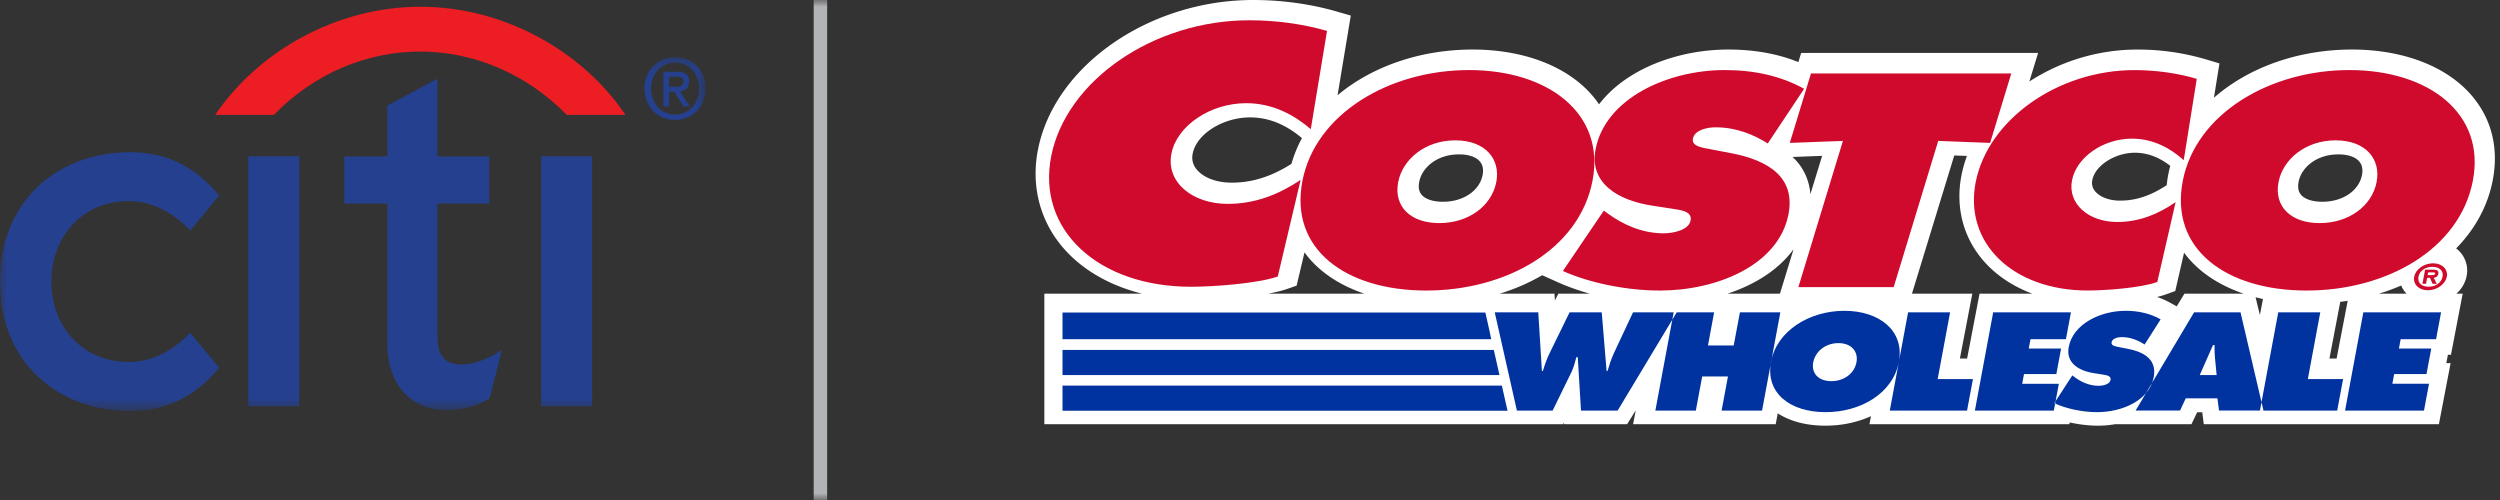
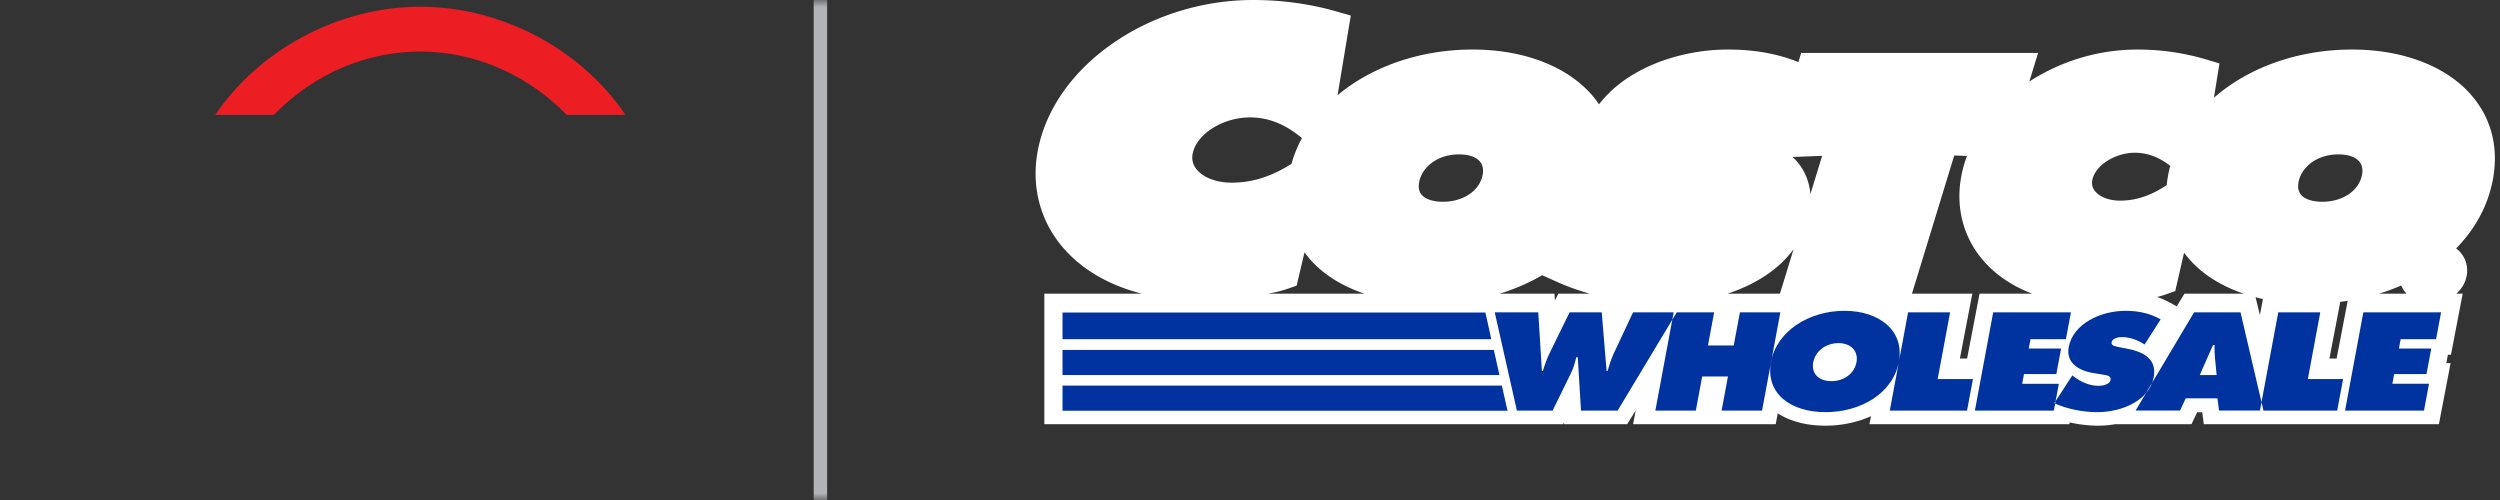
<svg xmlns="http://www.w3.org/2000/svg" xmlns:xlink="http://www.w3.org/1999/xlink" viewBox="0 0 185 37">
  <rect x="0" y="0" width="185" height="37" fill="#333333" stroke="none" />
  <title>costco / logo / full / pos / 1</title>
  <defs>
    <path id="a" d="M0 .229h52.23v26.185H0z" />
    <path id="c" d="M0 37h184.123V0H0z" />
  </defs>
  <g fill="none" fill-rule="evenodd">
    <path d="M182.977 7.155c-1.844-2.217-5.098-3.489-8.927-3.489-4.044 0-7.695 1.356-10.219 3.567.222-1.383.41-2.542.41-2.542l-1.095-.324a17.74 17.74 0 0 0-4.977-.7 14.73 14.73 0 0 0-7.997 2.365l.647-2.115h-17.533l-.205.677c-1.56-.624-3.275-.928-5.206-.928-3.605 0-7.515 1.385-9.545 4.055a7.796 7.796 0 0 0-.425-.566c-1.845-2.217-5.099-3.489-8.928-3.489-3.928 0-7.484 1.28-9.997 3.38l.978-5.894-1.112-.32C96.946.29 94.836 0 92.74 0c-7.683 0-14.677 4.842-15.92 11.027-.53 2.628.089 5.178 1.74 7.173 1.408 1.702 3.485 2.916 5.956 3.533h-7.234v9.656h38.396l.058-.118.009.118h4.666l.634-1.025-.195 1.025h10.552l.152-.801c.929.597 2.135.912 3.518.912 1.238 0 2.388-.253 3.38-.704l-.114.593h14.795l.025-.129c.687.153 1.408.24 2.097.24.418 0 .85-.036 1.28-.111h5.635s.403-.841.421-.881h.376l.114.881h17.399l.866-4.518h-.318l.119-.622h.226l.866-4.516h-.468c.39-.348.665-.805.763-1.318a2.048 2.048 0 0 0-.779-2.033c1.379-1.405 2.33-3.11 2.704-5.022.456-2.346-.056-4.49-1.482-6.205zm-9.937 4.27c.717 0 1.265.188 1.551.532.262.313.251.715.195.997-.226 1.163-1.432 1.977-2.934 1.977-.73 0-1.307-.19-1.584-.526-.193-.228-.251-.555-.17-.96.196-1.004 1.268-2.02 2.942-2.02zm-12.582 1.447a9.21 9.21 0 0 0-.12.827c-1.173.78-2.274 1.148-3.452 1.148-.794 0-1.483-.258-1.844-.69a.95.95 0 0 1-.21-.837c.21-1.076 1.68-2.017 3.149-2.017.915 0 1.775.315 2.618.97-.053.197-.1.394-.14.599zm1.19 8.861l-.572.939-.477-.266a5.852 5.852 0 0 0-.98-.431 5.86 5.86 0 0 0 .68-.198l.67-.241.653-2.839c.087.118.177.235.273.35.992 1.19 2.42 2.102 4.143 2.686h-4.389zm5.81.397l-.227 1.185-.318-1.318c.179.045.36.091.546.133zm-32.62-10.597c-.195.637-.51 1.67-.871 2.843a4.156 4.156 0 0 0-.712-2.064 4.34 4.34 0 0 0-.604-.696l2.186-.083zm-25.125 1.42c-.226 1.164-1.432 1.978-2.934 1.978-.73 0-1.307-.19-1.584-.526a.943.943 0 0 1-.206-.626c0-.104.013-.215.036-.335.195-1.003 1.269-2.02 2.943-2.02.714 0 1.264.19 1.549.533.264.313.252.715.196.997zm23.012 5.489c-.432 1.41-.808 2.639-1.01 3.291h-3.883c1.979-.65 3.758-1.733 4.893-3.291zm-37.156-6.318c-1.497.95-2.91 1.393-4.427 1.393-1.114 0-2.079-.361-2.582-.972a1.345 1.345 0 0 1-.298-1.19c.291-1.446 2.234-2.667 4.243-2.667 1.357 0 2.614.502 3.84 1.532a9.281 9.281 0 0 0-.776 1.904zm18.551 8.242l1.26.564c.698.308 1.466.579 2.276.803h-2.339l-.252.504a98.31 98.31 0 0 0-.034-.504h-4.064a14.59 14.59 0 0 0 3.153-1.367zm30.912 6.167l.92-4.8h-4.468c.591-1.924 2.715-8.866 3.131-10.228.247.008.578.02.94.035a9.068 9.068 0 0 0-.407 1.436c-.445 2.281.096 4.485 1.526 6.2.938 1.128 2.218 1.993 3.722 2.557h-3.91l-.92 4.8h-.534zm27.346 0l.803-4.196c.184-.02.367-.05.549-.078l-.82 4.274h-.532zm3.661-4.8c.571-.17 1.122-.377 1.65-.606a2 2 0 0 0 .313.515c.027.033.056.062.085.091h-2.048zm-80.763-.36l.674-.235.584-2.463c.092.129.188.25.288.373.992 1.19 2.418 2.101 4.143 2.685h-7.12c.538-.1 1.03-.22 1.431-.36z" fill="#FFF" />
-     <path d="M178.652 20.478c-.105.556.343 1.002 1.015 1.002.668 0 1.29-.446 1.396-1.002.105-.55-.345-.995-1.015-.995-.672 0-1.29.444-1.396.995zm2.097 0c-.085.446-.517.739-1.033.739-.524 0-.835-.293-.75-.739.085-.444.509-.734 1.033-.734.513 0 .836.29.75.734zm-.652.08c.164-.013.305-.104.339-.285.047-.243-.099-.317-.368-.317h-.61L179.26 21h.265l.085-.441h.204l.195.441h.311l-.222-.441zm-.45-.2l.038-.203h.287c.132 0 .246 0 .228.091-.02.112-.134.112-.266.112h-.287zM98.199 2.285C96.44 1.78 94.442 1.5 92.45 1.5c-7.093 0-13.54 4.462-14.657 10.037-1.094 5.452 3.45 9.684 10.353 9.684 1.573 0 4.891-.23 6.41-.76l1.69-7.148c-1.632 1.088-3.372 1.773-5.396 1.773-2.632 0-4.584-1.622-4.163-3.725.417-2.08 2.897-3.726 5.53-3.726 1.99 0 3.576.888 4.781 1.925L98.2 2.285zm75.652 2.9c5.892 0 10.105 3.23 9.139 8.199-.986 5.075-6.39 8.116-12.31 8.116-5.917 0-10.14-3.04-9.154-8.116.965-4.968 6.432-8.199 12.325-8.199zm-1.01 5.2c-2.239 0-3.901 1.406-4.229 3.084-.35 1.802.903 3.04 3.039 3.04 2.135 0 3.869-1.238 4.219-3.04.327-1.678-.79-3.083-3.03-3.083zm-10.28-4.55c-1.412-.42-3.012-.647-4.609-.647-5.686 0-10.855 3.687-11.752 8.3-.876 4.512 2.765 8.01 8.3 8.01 1.26 0 3.922-.188 5.141-.63l1.356-5.911c-1.309.903-2.704 1.47-4.329 1.47-2.108 0-3.677-1.345-3.338-3.083.336-1.722 2.323-3.085 4.434-3.085 1.597 0 2.87.733 3.833 1.592l.964-6.016zm-46.908 14.22c2.012.898 4.736 1.445 7.183 1.445 4.194 0 8.779-1.867 9.511-5.642.52-2.681-1.389-3.982-4.268-4.529l-1.537-.292c-.52-.107-1.38-.187-1.266-.778.126-.65 1.064-.837 1.683-.837 1.517 0 2.778.522 3.858 1.193l2.69-4.046c-1.72-.944-3.667-1.384-5.88-1.384-4.222 0-8.824 2.097-9.552 5.852-.482 2.472 1.577 3.793 4.255 4.192l1.373.21c.623.105 1.537.167 1.4.88-.138.715-1.29.947-1.985.947-1.622 0-3.013-.652-4.12-1.45l-.316-.228-3.029 4.466zm2.191-6.671c.966-4.97-3.244-8.199-9.139-8.199-5.892 0-11.36 3.229-12.325 8.199-.986 5.075 3.238 8.116 9.157 8.116 5.917 0 11.321-3.04 12.307-8.116zm-14.377.085c.327-1.678 1.99-3.083 4.228-3.083 2.24 0 3.356 1.405 3.031 3.083-.352 1.802-2.084 3.04-4.221 3.04-2.135 0-3.388-1.238-3.038-3.04zm30.545-8.031h14.823l-1.566 5.137-3.84-.147-3.298 10.82h-7.051l3.296-10.82-3.93.147 1.566-5.137z" fill="#CF0A2C" />
    <path d="M146.141 30.384h5.842l.372-1.985h-2.712l.132-.717h2.394l.351-1.89h-2.394l.13-.69h2.622l.37-1.988h-5.753l-1.354 7.27zM78.626 23.13v1.97h31.726l-.143-.678-.291-1.292H78.626zm0 2.763v1.86h32.334l-.418-1.86H78.626zm0 2.64v1.862h32.959l-.003-.011h-.026l-.419-1.85H78.626zm94.908 1.85h5.842l.371-1.984h-2.712l.132-.717h2.394l.352-1.89h-2.394l.13-.69h2.62l.37-1.988h-5.752l-1.353 7.27zm-6.298 0h5.718l.434-2.331h-2.608l.92-4.938h-3.109l-1.355 7.27zm-4.453-2.63l.98-2.22h.114c0 .312-.002.627.03.935l.125 1.285h-1.249zm-1.04 1.725h2.349l.114.903h3.291l-1.698-7.267h-3.437l-4.327 7.267h3.29l.418-.903zm-9.728.358c.886.41 2.09.664 3.168.664 1.85 0 3.87-.86 4.193-2.594.23-1.235-.611-1.833-1.88-2.084l-.68-.134c-.23-.048-.606-.087-.56-.356.059-.299.47-.386.746-.386.669 0 1.224.244 1.7.548l1.186-1.86c-.759-.43-1.618-.634-2.593-.634-1.86 0-3.889.965-4.211 2.688-.213 1.136.696 1.745 1.877 1.928l.602.096c.275.05.68.077.62.404-.063.328-.569.435-.875.435-.716 0-1.331-.298-1.817-.666l-.139-.105-1.337 2.056zm-12.17.548h5.717l.436-2.332h-2.61l.919-4.938h-3.108l-1.354 7.27zm.674-3.615c.425-2.284-1.43-3.769-4.03-3.769-2.597 0-5.007 1.485-5.432 3.77-.434 2.331 1.425 3.73 4.036 3.73 2.609 0 4.992-1.399 5.426-3.73zm-6.339.04c.146-.772.877-1.418 1.864-1.418.987 0 1.481.646 1.336 1.417-.155.828-.918 1.397-1.86 1.397-.942 0-1.494-.569-1.34-1.397zm-11.683 3.575h2.995l.47-2.524h1.907l-.47 2.524h2.993l1.354-7.27h-2.991l-.46 2.45h-1.905l.456-2.45h-2.994l-1.355 7.27zm-8.664-7.27l.269 4.34h.07c.138-.445.292-.908.51-1.34l1.467-3h2.38l.36 4.34h.07c.123-.427.264-.867.454-1.285l1.432-3.055h3.233l-4.372 7.27h-2.711l-.24-3.952h-.103c-.102.376-.194.741-.362 1.1l-1.394 2.852h-2.645l-1.64-7.27h3.222z" fill="#0032A0" />
    <path d="M41.94 8.5c-2.967-3.033-6.87-4.684-10.838-4.684-4.038.004-7.874 1.651-10.837 4.684h-4.34c3.25-4.784 9.065-8 15.177-8 6.212-.002 12.03 3.31 15.178 8h-4.34z" fill="#ED1D24" />
    <g transform="translate(0 4)">
      <mask id="b" fill="#fff">
        <use xlink:href="#a" />
      </mask>
-       <path d="M51.599 3.332a1.83 1.83 0 0 1-.377.605c-.16.17-.349.301-.564.394a1.685 1.685 0 0 1-.692.141 1.74 1.74 0 0 1-.741-.153 1.662 1.662 0 0 1-.56-.414 1.825 1.825 0 0 1-.356-.607 2.202 2.202 0 0 1-.123-.745c0-.283.045-.542.136-.778.09-.234.215-.44.377-.608a1.727 1.727 0 0 1 1.267-.535c.249 0 .48.047.692.141.215.093.403.223.564.394.16.169.287.374.377.608.09.236.136.495.136.778 0 .286-.047.545-.136.779zm.447-1.73A2.198 2.198 0 0 0 50.828.397a2.248 2.248 0 0 0-.862-.17c-.304 0-.596.057-.871.17a2.185 2.185 0 0 0-1.22 1.203 2.38 2.38 0 0 0-.184.952c0 .33.058.637.17.92.114.286.271.531.47.738.2.207.44.37.717.486.278.12.584.178.918.178.3 0 .589-.056.862-.169a2.198 2.198 0 0 0 1.218-1.203c.121-.286.184-.603.184-.95a2.42 2.42 0 0 0-.184-.952zm-2.537.82v-.751h.506c.063 0 .126.002.193.009a.53.53 0 0 1 .18.045.298.298 0 0 1 .186.292.428.428 0 0 1-.05.221.355.355 0 0 1-.13.122.449.449 0 0 1-.19.051 2.368 2.368 0 0 1-.224.012h-.47zm0 .36h.397l.66 1.099h.477l-.719-1.13a.86.86 0 0 0 .477-.193c.128-.108.19-.277.19-.509 0-.261-.078-.45-.232-.565-.157-.117-.39-.175-.699-.175h-.972V3.88h.421V2.783zM9.533 22.788c1.59 0 3.135-.72 4.463-2.085l.082-.084 2.141 2.592-.056.07c-1.773 2.104-3.912 3.134-6.527 3.134-2.63 0-5.028-.882-6.768-2.493C.99 22.187 0 19.731 0 16.838c0-2.902.99-5.346 2.868-7.09 1.74-1.601 4.139-2.483 6.768-2.483 2.615 0 4.754 1.021 6.527 3.134l.056.067-2.14 2.595-.083-.086c-1.328-1.368-2.873-2.095-4.463-2.095-3.321 0-5.729 2.511-5.729 5.958 0 3.45 2.408 5.95 5.729 5.95zm8.84 3.272h3.772V7.562h-3.771v18.497zm17.864-.594l-.04.027c-.619.378-1.647.88-3.344.85-2.503-.05-4.185-1.993-4.185-4.84V11.06H25.48V7.577h3.187V3.81l3.704-1.987v5.755h3.836v3.483h-3.836v9.815c0 1.444.542 2.092 1.762 2.092.846 0 1.785-.317 2.795-.931l.217-.133-.91 3.562zm3.809.594h3.773V7.562h-3.773v18.497z" fill="#25408F" mask="url(#b)" />
    </g>
    <mask id="d" fill="#fff">
      <use xlink:href="#c" />
    </mask>
-     <path fill="#B2B3B6" mask="url(#d)" d="M60.213 37h.996V0h-.996z" />
+     <path fill="#B2B3B6" mask="url(#d)" d="M60.213 37h.996V0h-.996" />
  </g>
</svg>